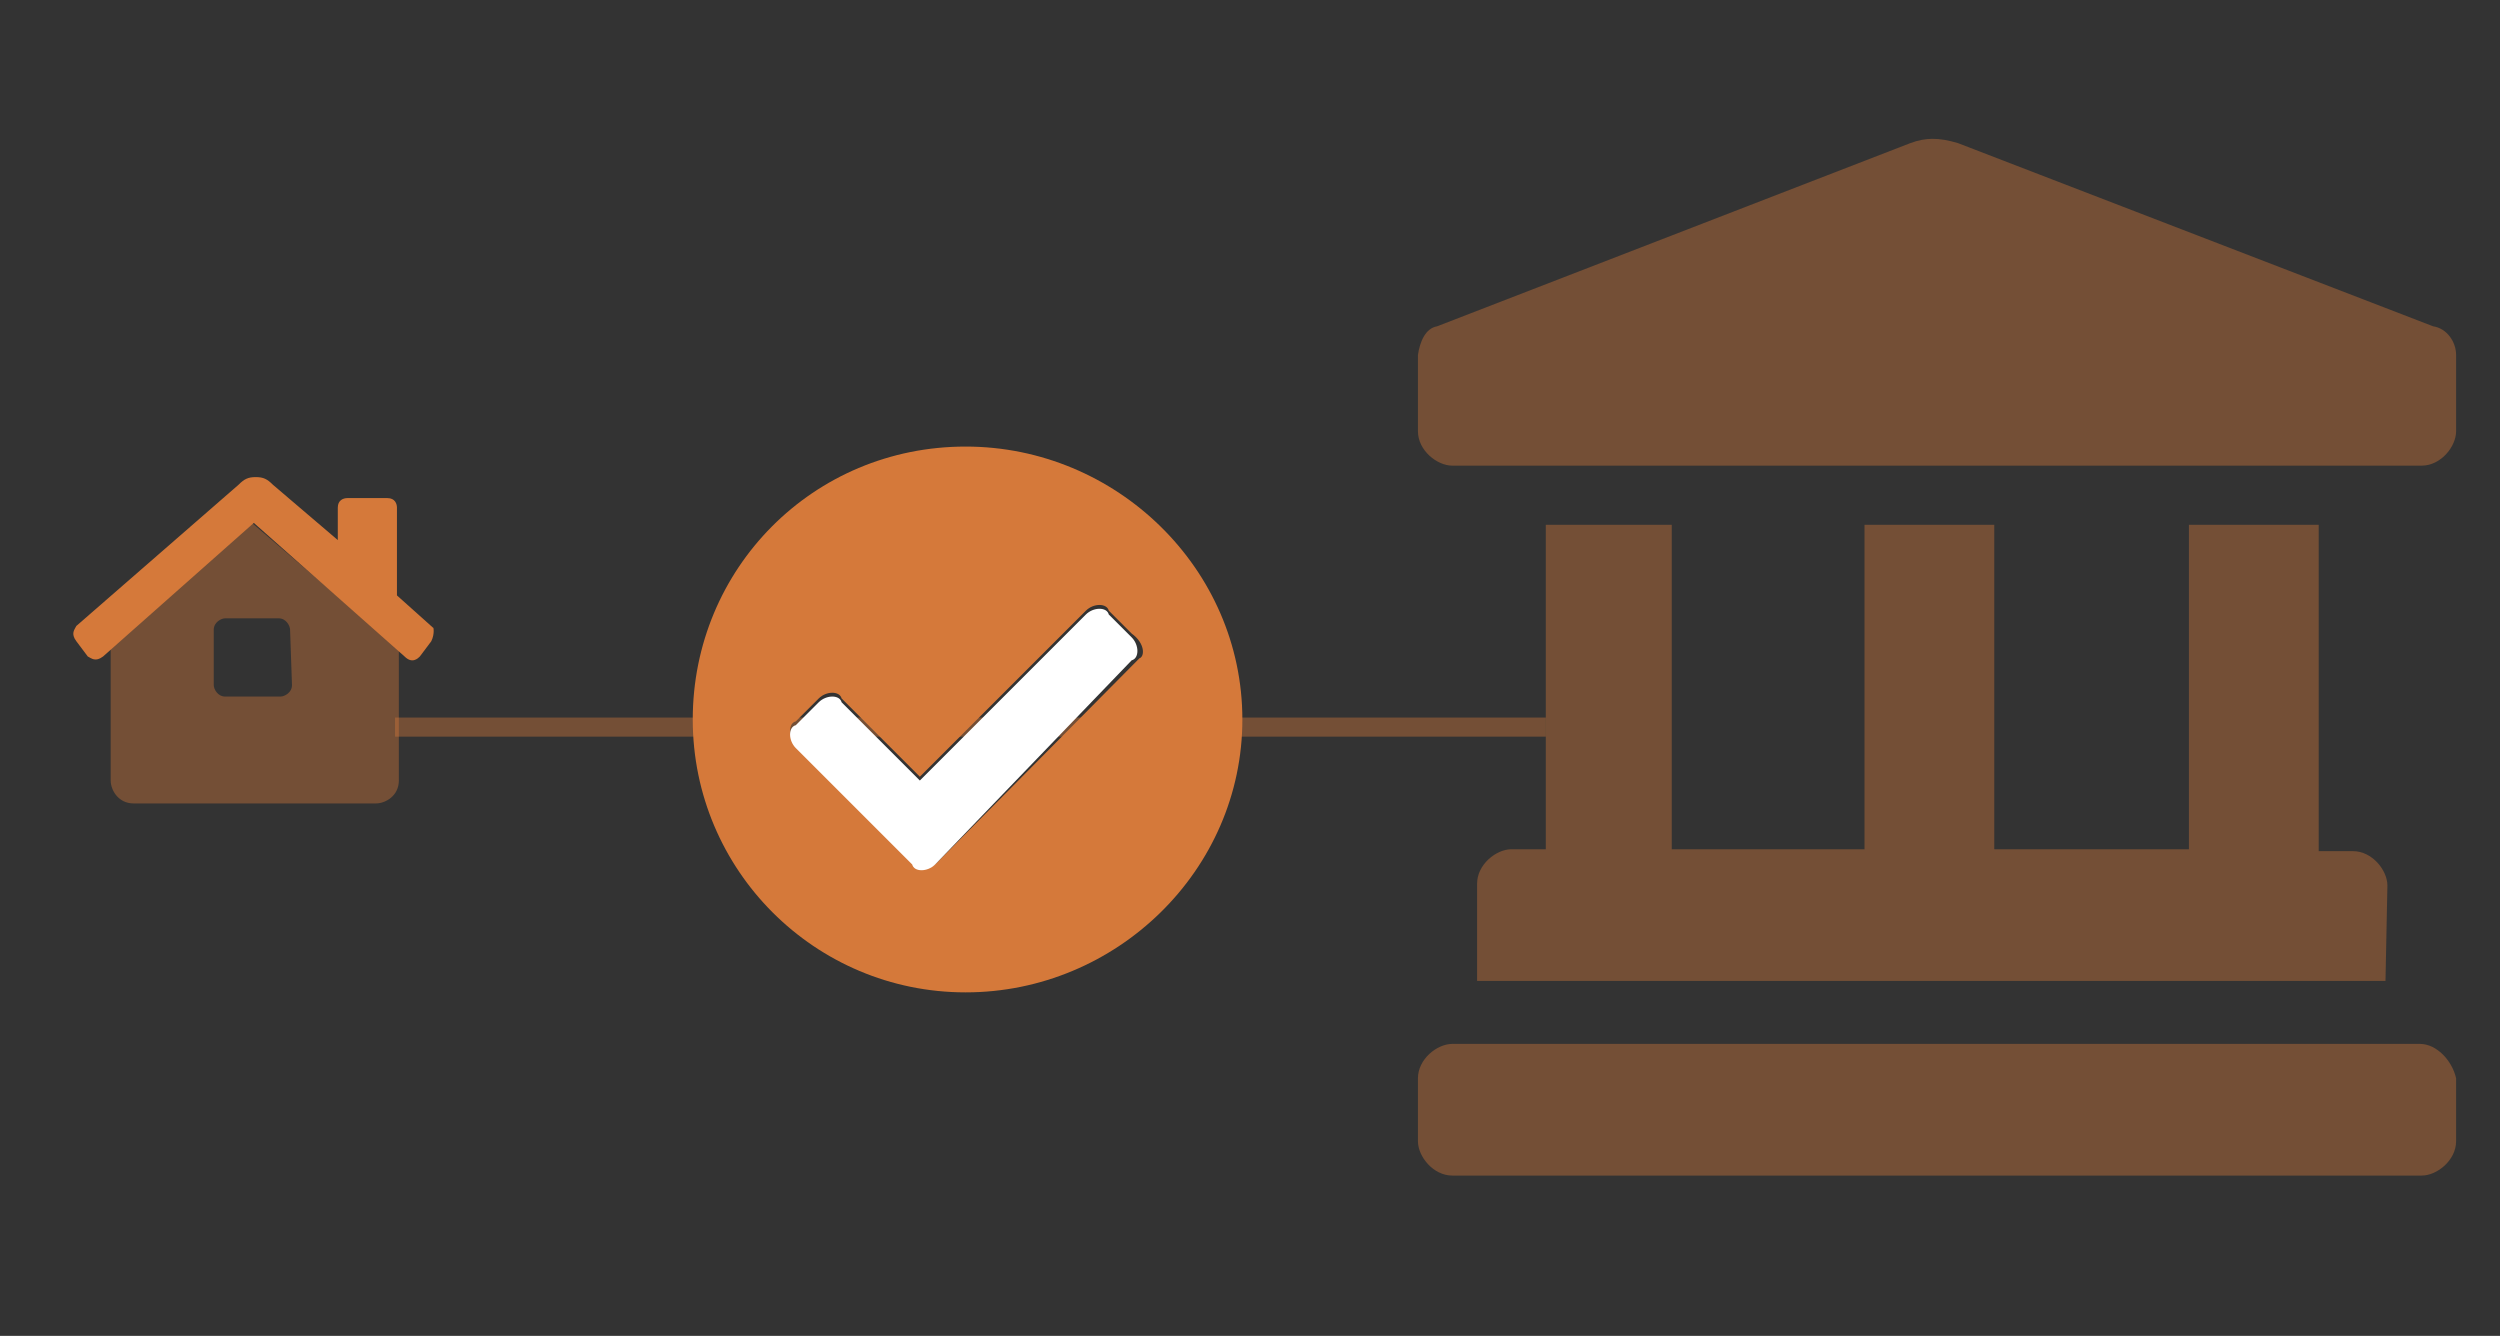
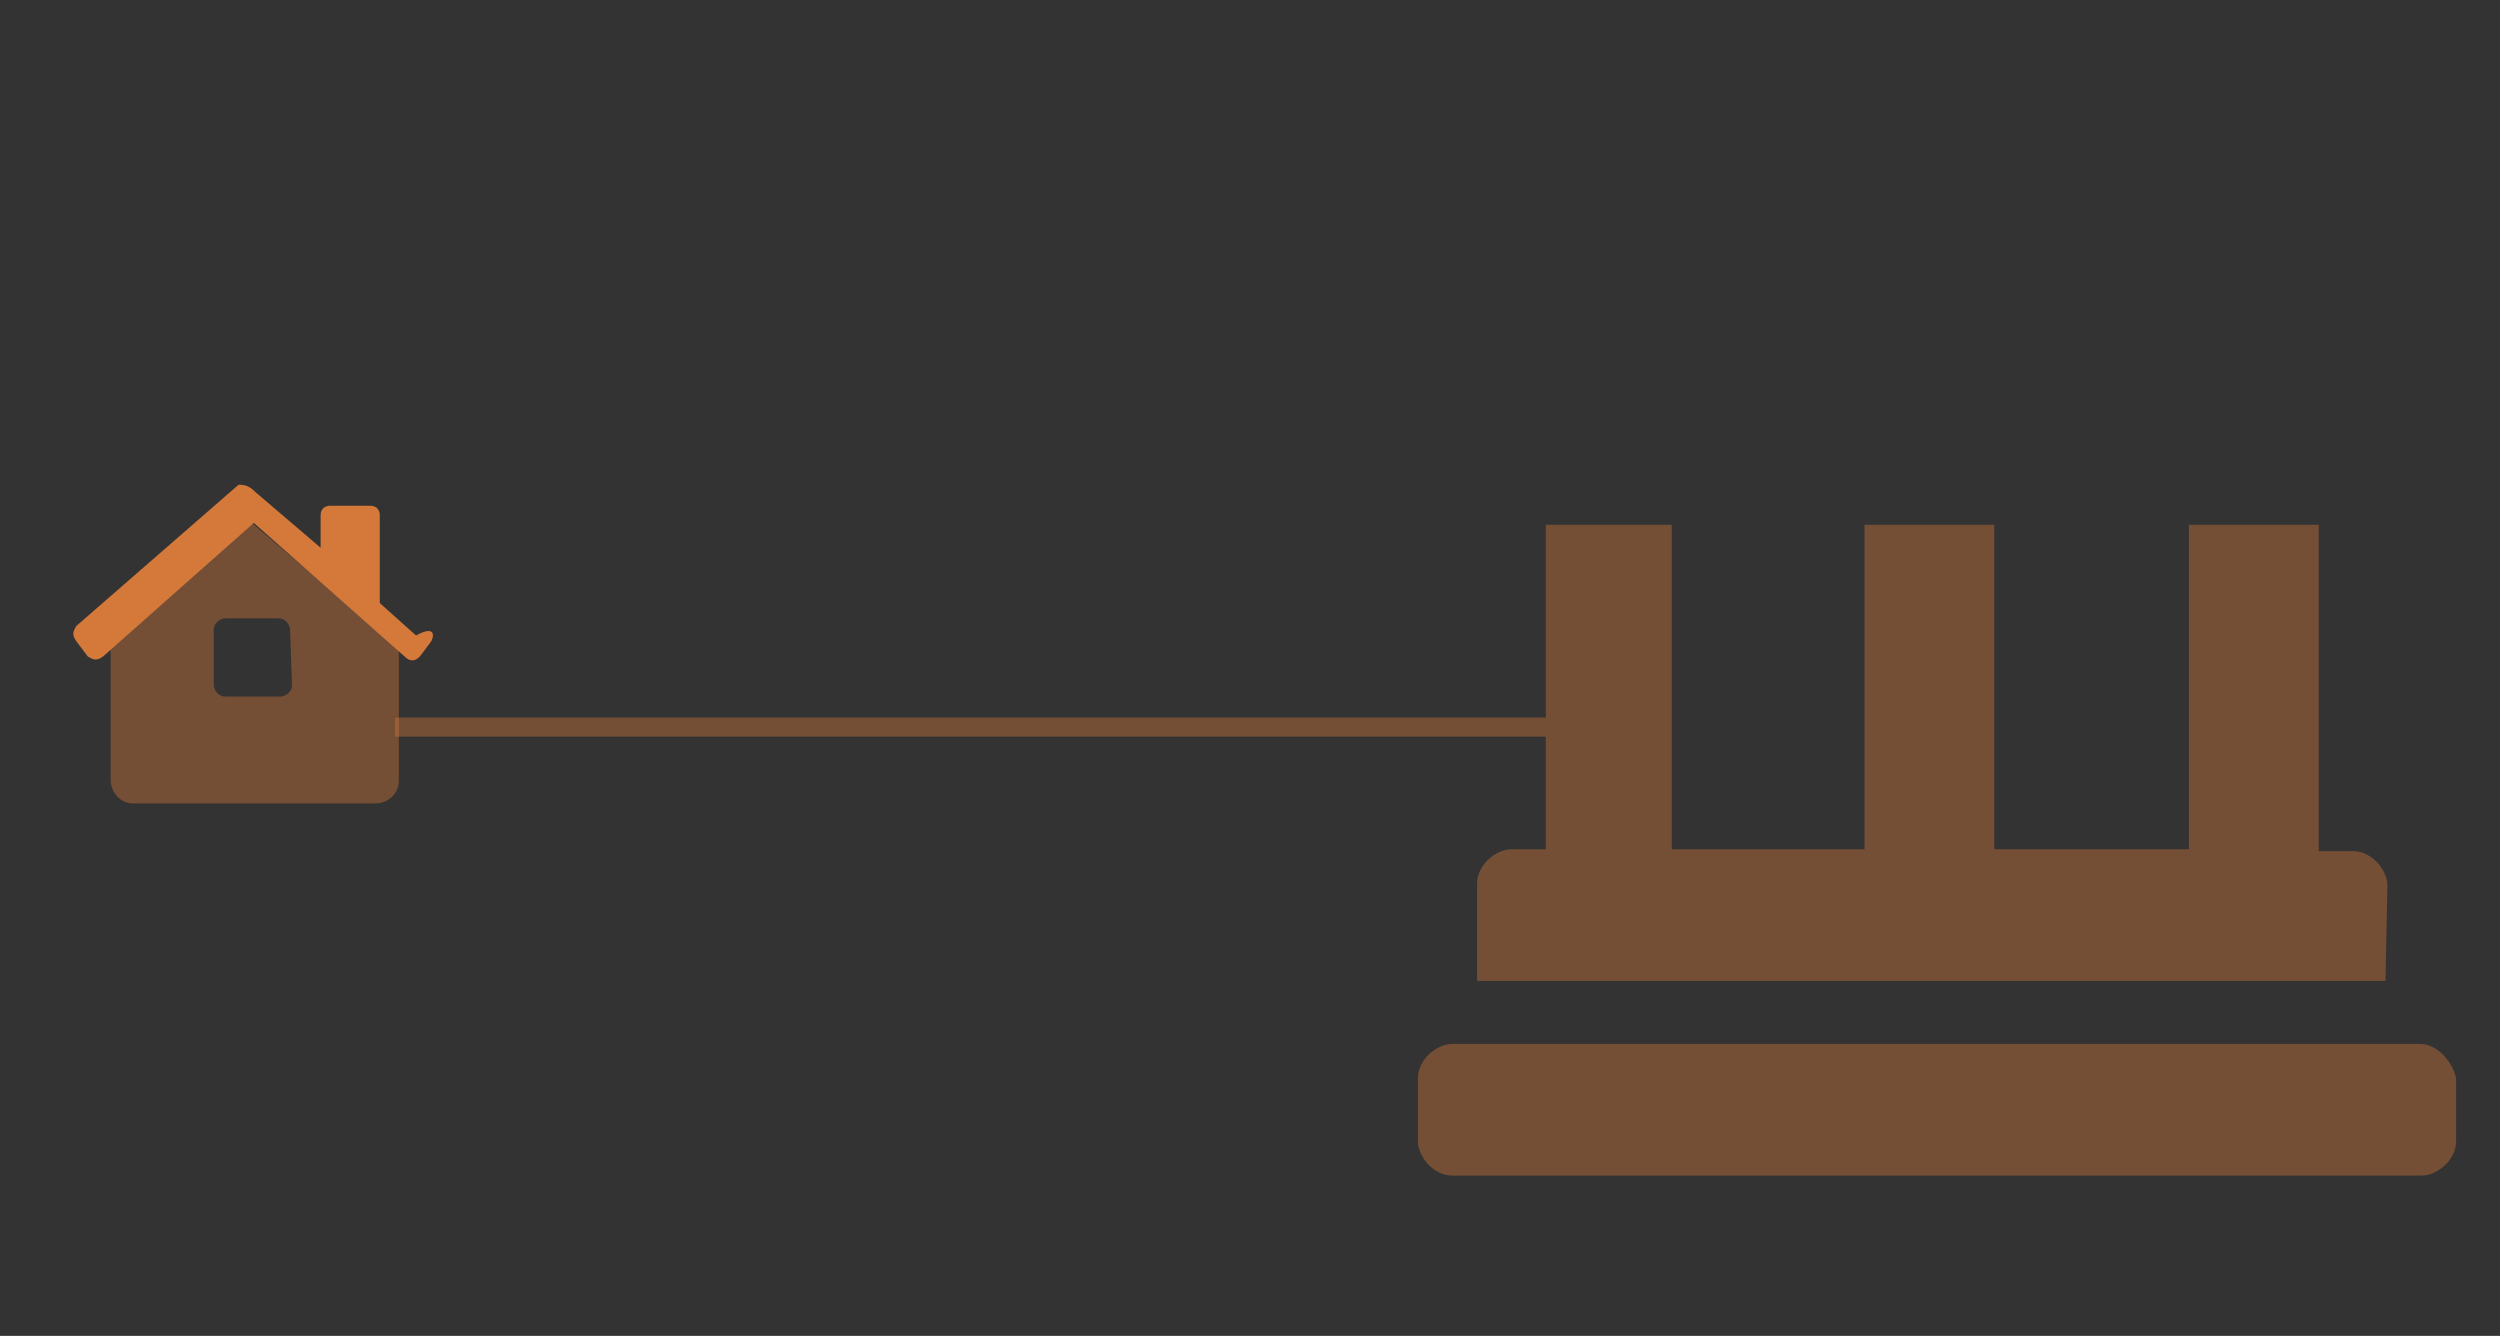
<svg xmlns="http://www.w3.org/2000/svg" version="1.1" id="Ebene_1" x="0px" y="0px" width="131px" height="70px" viewBox="0 0 131 70" style="enable-background:new 0 0 131 70;" xml:space="preserve">
  <rect x="0" y="0" width="131" height="70" fill="#333333" stroke="none" />
  <style type="text/css">
	.st0{fill:#D5793A;fill-opacity:0.4;}
	.st1{fill:#D5793A;}
	.st2{opacity:0.4;fill:#D5793A;enable-background:new    ;}
	.st3{fill:none;stroke:#D5793A;stroke-miterlimit:10;stroke-opacity:0.4;}
	.st4{fill:#FFFFFF;}
</style>
  <path class="st0" d="M13.2,27.4l-7.4,6.6v6.9c0,0.5,0.4,1.2,1.2,1.2h12.7c0.5,0,1.2-0.4,1.2-1.2v-6.9L13.2,27.4z M15.3,35.9  c0,0.4-0.4,0.6-0.6,0.6h-2.9c-0.4,0-0.6-0.4-0.6-0.6V33c0-0.4,0.4-0.6,0.6-0.6h2.8c0.4,0,0.6,0.4,0.6,0.6L15.3,35.9L15.3,35.9z" />
-   <path class="st1" d="M22.6,33.6L22,34.4c-0.1,0.1-0.4,0.4-0.8,0l-7.9-7l-7.9,7c-0.4,0.3-0.6,0.1-0.8,0L4,33.6  c-0.3-0.4-0.1-0.6,0-0.8l8.5-7.4c0.3-0.3,0.5-0.4,0.9-0.4c0.4,0,0.6,0.1,0.9,0.4l3.4,2.9v-1.7c0-0.4,0.3-0.5,0.5-0.5h2.1  c0.4,0,0.5,0.3,0.5,0.5v4.6l1.9,1.7C22.7,32.8,22.8,33.2,22.6,33.6z" />
+   <path class="st1" d="M22.6,33.6L22,34.4c-0.1,0.1-0.4,0.4-0.8,0l-7.9-7l-7.9,7c-0.4,0.3-0.6,0.1-0.8,0L4,33.6  c-0.3-0.4-0.1-0.6,0-0.8l8.5-7.4c0.4,0,0.6,0.1,0.9,0.4l3.4,2.9v-1.7c0-0.4,0.3-0.5,0.5-0.5h2.1  c0.4,0,0.5,0.3,0.5,0.5v4.6l1.9,1.7C22.7,32.8,22.8,33.2,22.6,33.6z" />
  <path class="st0" d="M126.8,54.7H76.1c-0.8,0-1.8,0.8-1.8,1.8v3.3c0,0.8,0.8,1.8,1.8,1.8h50.8c0.8,0,1.8-0.8,1.8-1.8v-3.3  C128.5,55.6,127.7,54.7,126.8,54.7z M125.1,46.4c0-0.8-0.8-1.8-1.8-1.8h-1.8V27.5h-6.8v17h-10.2v-17h-6.8v17H87.6v-17H81v17h-1.8  c-0.8,0-1.8,0.8-1.8,1.8v5.1H125L125.1,46.4L125.1,46.4z" />
-   <path class="st2" d="M75.3,17.1l24.8-9.6c0.8-0.3,1.5-0.3,2.5,0l24.9,9.6c0.7,0.1,1.2,0.8,1.2,1.5v4c0,0.8-0.8,1.8-1.8,1.8H76.1  c-0.8,0-1.8-0.8-1.8-1.8v-4C74.4,17.9,74.7,17.2,75.3,17.1z" />
  <line class="st3" x1="20.7" y1="38.1" x2="81" y2="38.1" />
-   <path class="st1" d="M50.6,23.4c-8,0-14.3,6.4-14.3,14.3s6.4,14.3,14.3,14.3s14.5-6.4,14.5-14.3S58.5,23.4,50.6,23.4z M59.7,34.5  L49.1,45.2c-0.4,0.4-1.1,0.4-1.2,0L41.7,39c-0.4-0.4-0.4-1.1,0-1.2l1.2-1.2c0.4-0.4,1.1-0.4,1.2,0l0,0l4.1,4.1l8.7-8.7  c0.4-0.4,1.1-0.4,1.2,0l0,0l1.2,1.2C60,33.7,60,34.4,59.7,34.5z" />
-   <path class="st4" d="M49,45.3c-0.4,0.4-1.1,0.4-1.2,0l-6.1-6.1c-0.4-0.4-0.4-1.1,0-1.2l1.2-1.2c0.4-0.4,1.1-0.4,1.2,0l0,0l4.1,4.1  l8.7-8.7c0.4-0.4,1.1-0.4,1.2,0l0,0l1.2,1.2c0.4,0.4,0.4,1.1,0,1.2L49,45.3z" />
</svg>